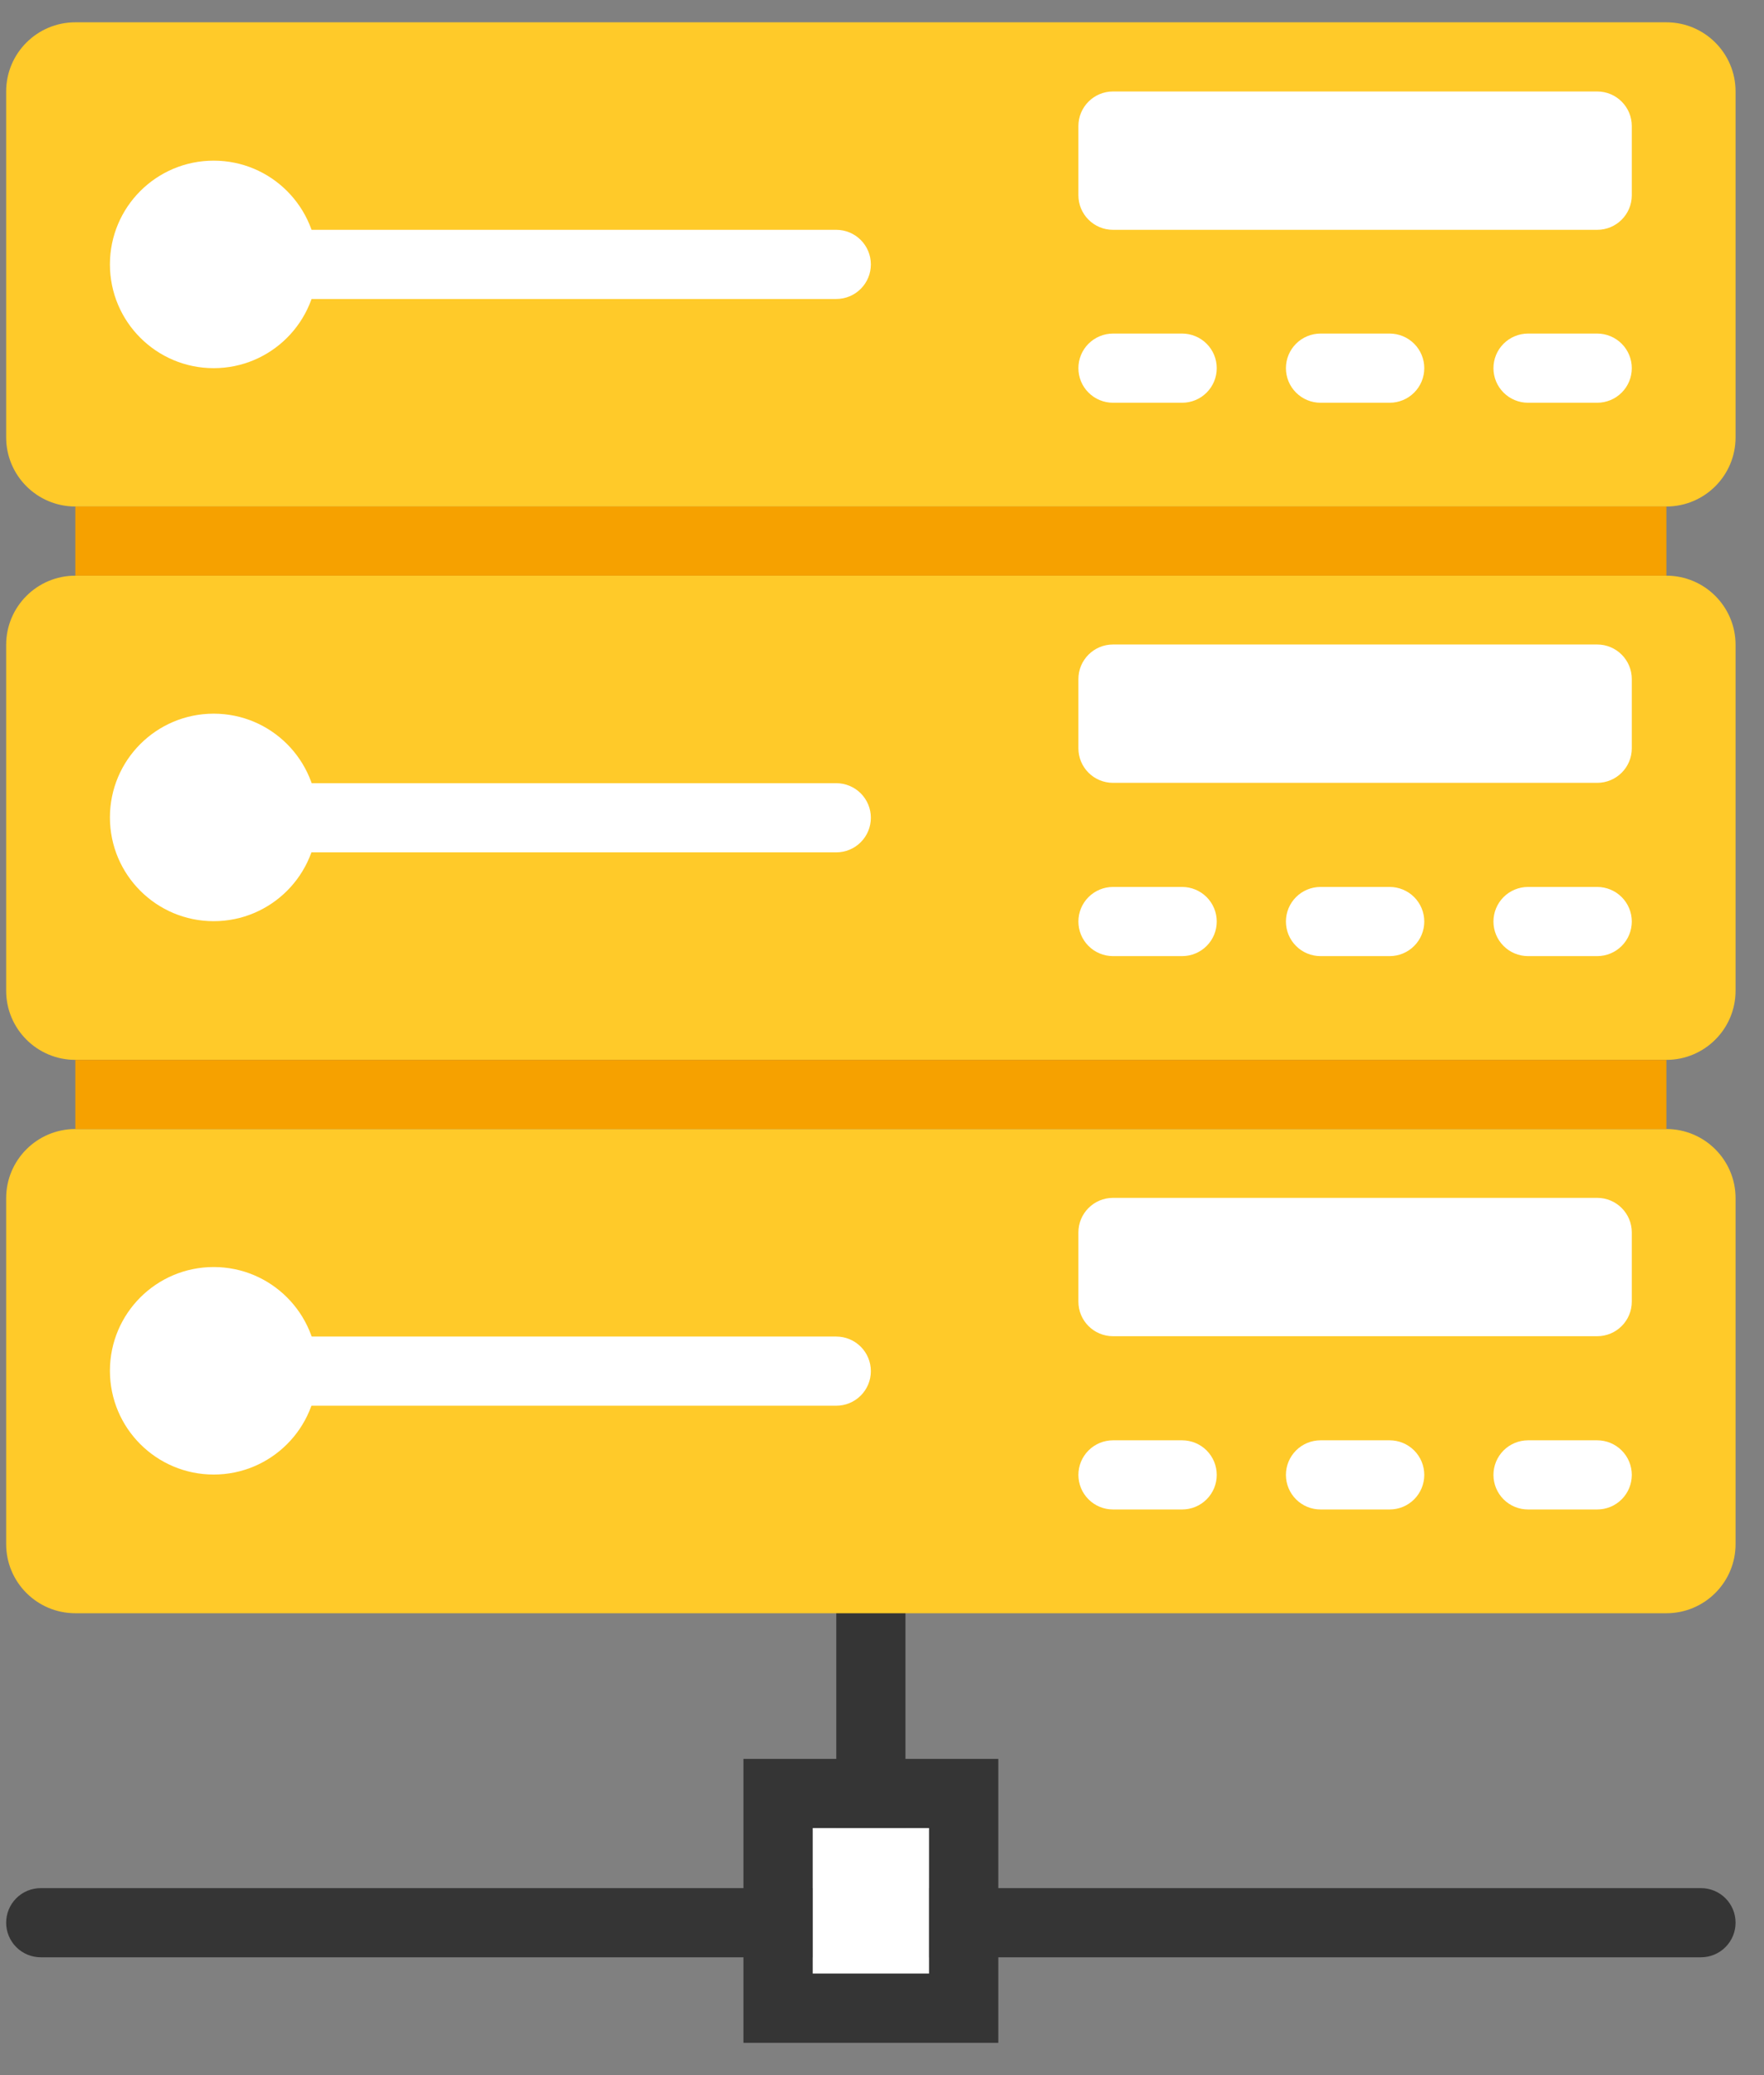
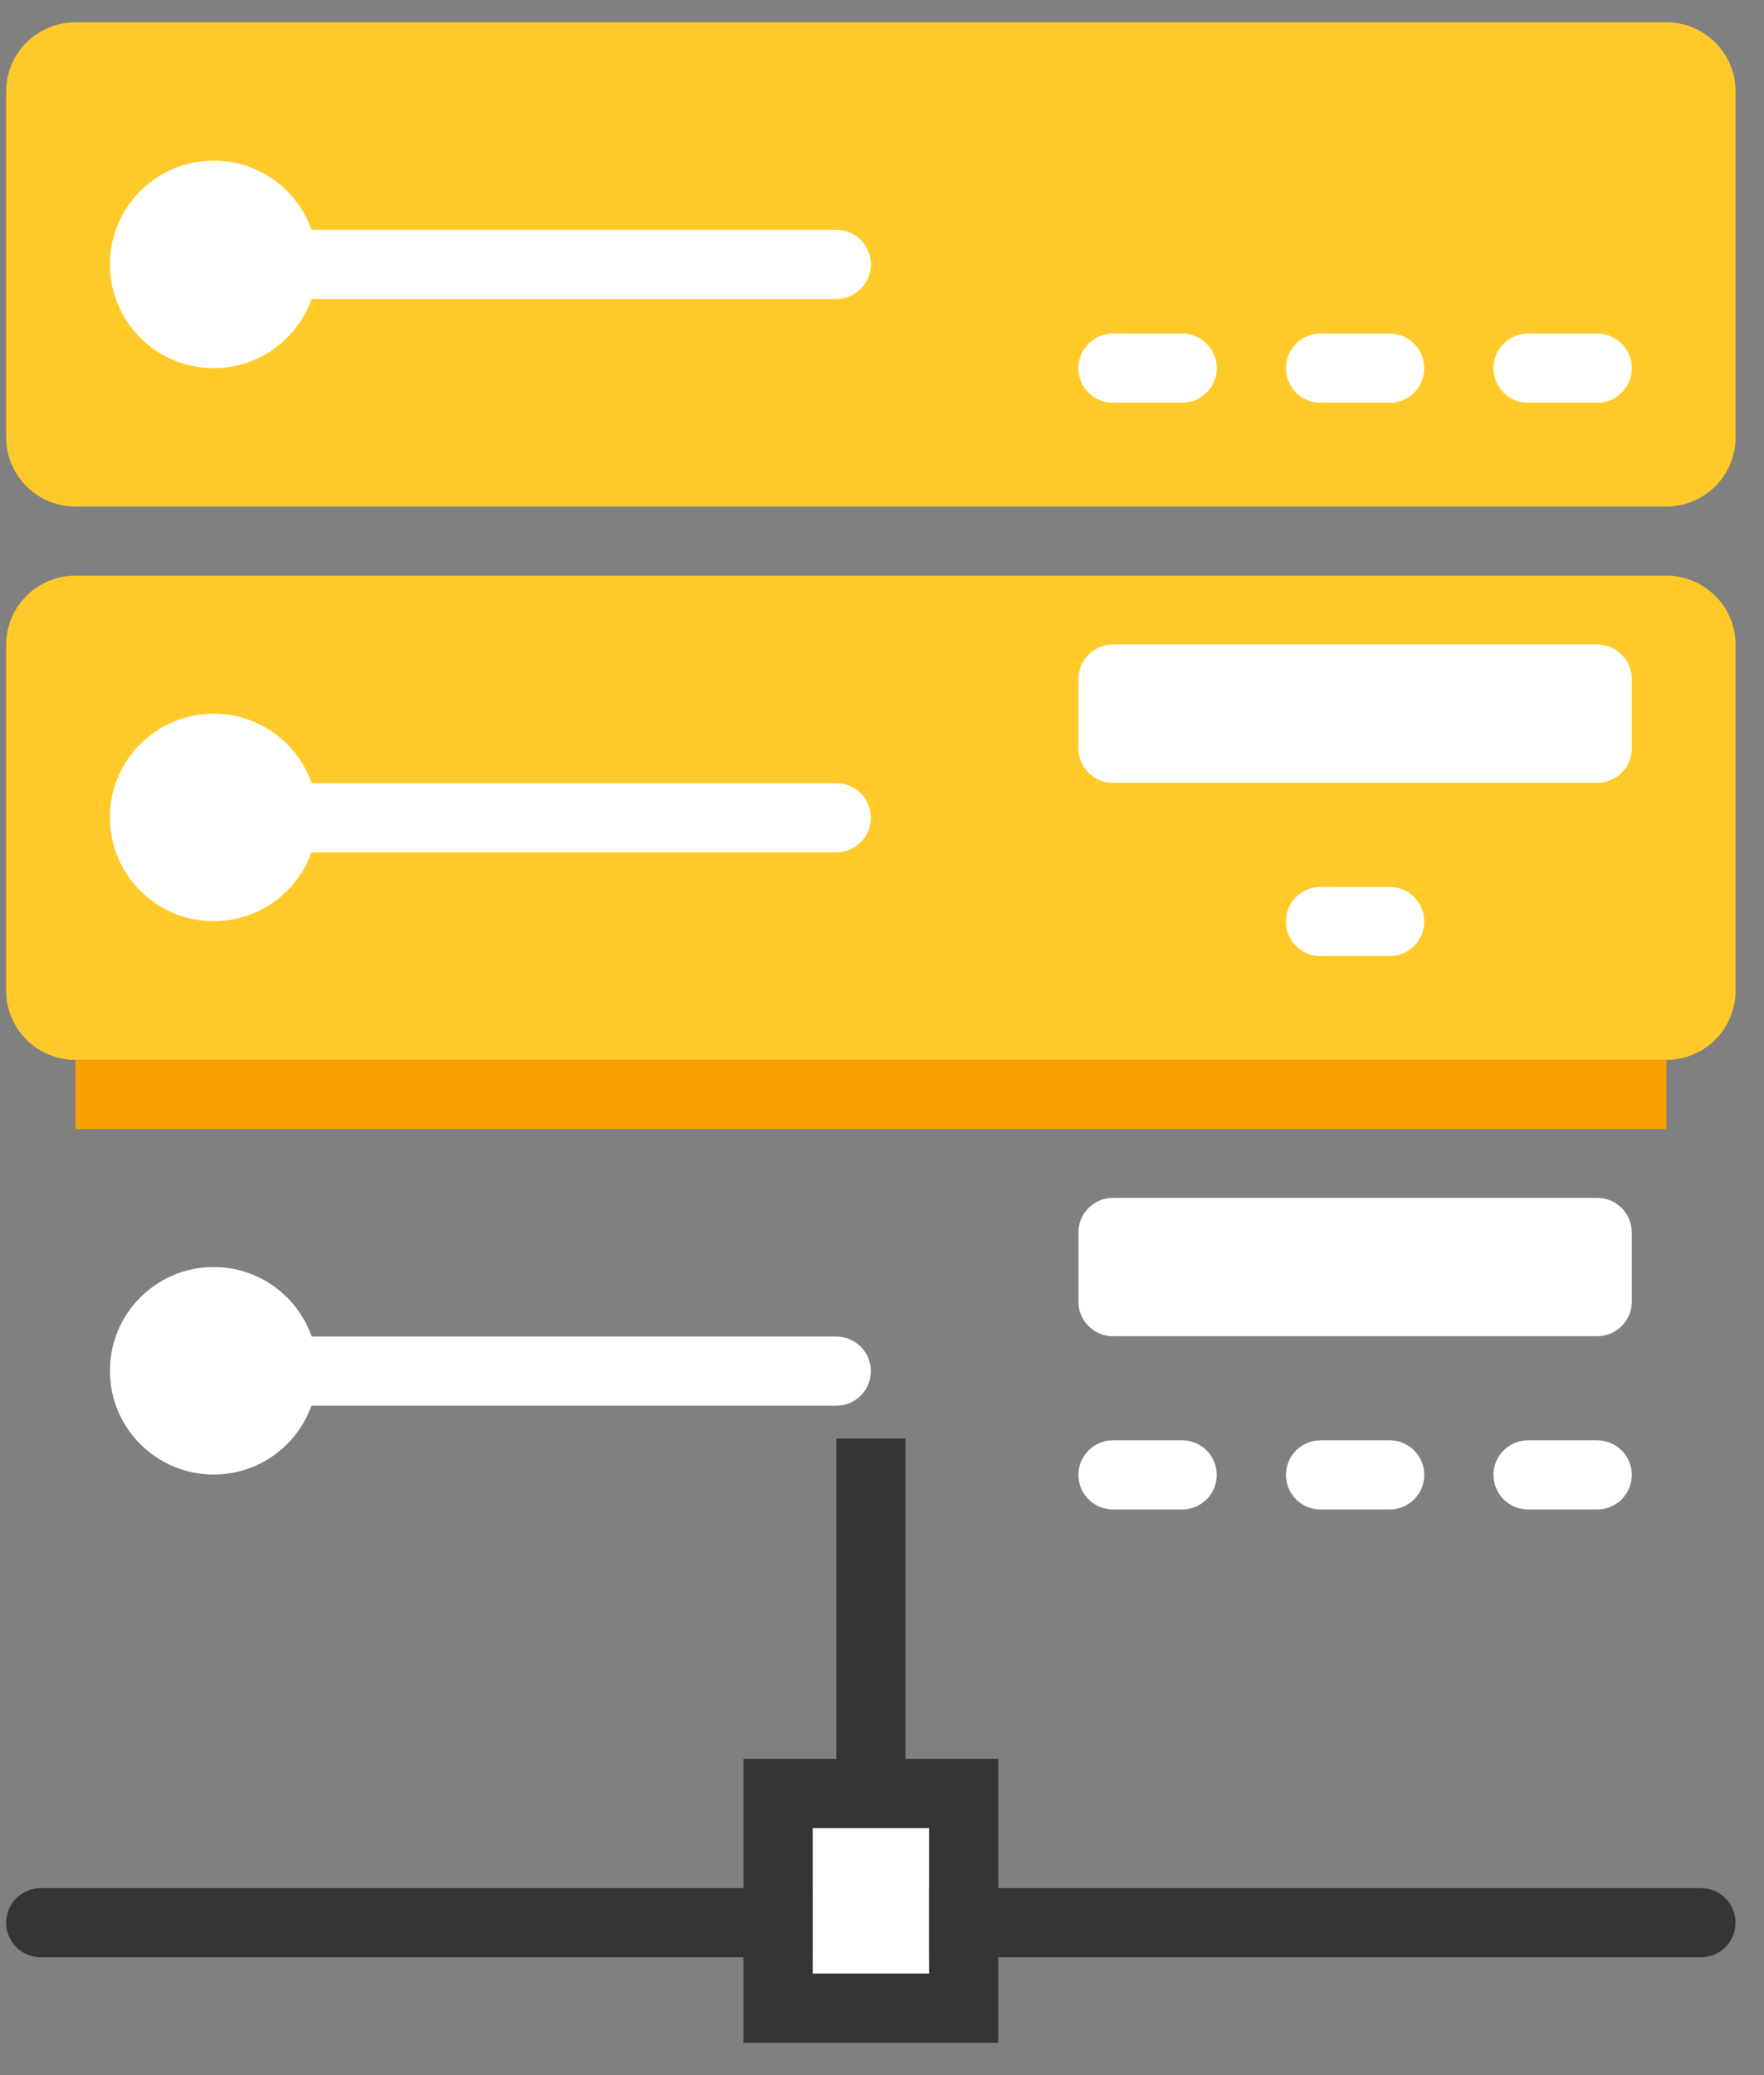
<svg xmlns="http://www.w3.org/2000/svg" width="51" height="60" viewBox="0 0 51 60" fill="none">
  <rect x="0" y="0" width="51" height="60" fill="#808080" stroke="none" />
  <path d="M1.178 56.593H25.178V54.593H1.178C0.913 54.593 0.658 54.698 0.471 54.885C0.283 55.073 0.178 55.327 0.178 55.593C0.178 55.858 0.283 56.112 0.471 56.3C0.658 56.487 0.913 56.593 1.178 56.593Z" fill="#353535" />
  <path d="M25.178 56.593H49.178C49.443 56.593 49.698 56.487 49.885 56.3C50.073 56.112 50.178 55.858 50.178 55.593C50.178 55.327 50.073 55.073 49.885 54.885C49.698 54.698 49.443 54.593 49.178 54.593H25.178V56.593Z" fill="#353535" />
  <path d="M26.178 41.593H24.178V55.593H26.178V41.593Z" fill="#353535" />
  <path d="M48.178 0.645H2.178C1.073 0.645 0.178 1.541 0.178 2.645V12.645C0.178 13.75 1.073 14.645 2.178 14.645H48.178C49.283 14.645 50.178 13.75 50.178 12.645V2.645C50.178 1.541 49.283 0.645 48.178 0.645Z" fill="#FFCA29" />
  <path d="M48.178 16.645H2.178C1.073 16.645 0.178 17.541 0.178 18.645V28.645C0.178 29.75 1.073 30.645 2.178 30.645H48.178C49.283 30.645 50.178 29.75 50.178 28.645V18.645C50.178 17.541 49.283 16.645 48.178 16.645Z" fill="#FFCA29" />
-   <path d="M48.178 32.645H2.178C1.073 32.645 0.178 33.541 0.178 34.645V44.645C0.178 45.75 1.073 46.645 2.178 46.645H48.178C49.283 46.645 50.178 45.75 50.178 44.645V34.645C50.178 33.541 49.283 32.645 48.178 32.645Z" fill="#FFCA29" />
-   <path d="M48.178 14.645H2.178V16.645H48.178V14.645Z" fill="#F6A100" />
  <path d="M48.178 30.645H2.178V32.645H48.178V30.645Z" fill="#F6A100" />
  <path d="M24.178 8.645H8.178V6.645H24.178C24.443 6.645 24.698 6.751 24.885 6.938C25.073 7.126 25.178 7.38 25.178 7.645C25.178 7.91 25.073 8.165 24.885 8.352C24.698 8.54 24.443 8.645 24.178 8.645Z" fill="white" />
  <path d="M6.178 10.645C7.835 10.645 9.178 9.302 9.178 7.645C9.178 5.988 7.835 4.645 6.178 4.645C4.521 4.645 3.178 5.988 3.178 7.645C3.178 9.302 4.521 10.645 6.178 10.645Z" fill="white" />
-   <path d="M46.178 2.645H32.178C31.626 2.645 31.178 3.093 31.178 3.645V5.645C31.178 6.198 31.626 6.645 32.178 6.645H46.178C46.73 6.645 47.178 6.198 47.178 5.645V3.645C47.178 3.093 46.73 2.645 46.178 2.645Z" fill="white" />
  <path d="M34.178 11.645H32.178C31.913 11.645 31.659 11.54 31.471 11.352C31.283 11.165 31.178 10.911 31.178 10.645C31.178 10.38 31.283 10.126 31.471 9.938C31.659 9.751 31.913 9.645 32.178 9.645H34.178C34.443 9.645 34.698 9.751 34.885 9.938C35.073 10.126 35.178 10.38 35.178 10.645C35.178 10.911 35.073 11.165 34.885 11.352C34.698 11.54 34.443 11.645 34.178 11.645Z" fill="white" />
  <path d="M40.178 11.645H38.178C37.913 11.645 37.658 11.54 37.471 11.352C37.283 11.165 37.178 10.911 37.178 10.645C37.178 10.38 37.283 10.126 37.471 9.938C37.658 9.751 37.913 9.645 38.178 9.645H40.178C40.443 9.645 40.698 9.751 40.885 9.938C41.073 10.126 41.178 10.38 41.178 10.645C41.178 10.911 41.073 11.165 40.885 11.352C40.698 11.54 40.443 11.645 40.178 11.645Z" fill="white" />
  <path d="M46.178 11.645H44.178C43.913 11.645 43.658 11.54 43.471 11.352C43.283 11.165 43.178 10.911 43.178 10.645C43.178 10.38 43.283 10.126 43.471 9.938C43.658 9.751 43.913 9.645 44.178 9.645H46.178C46.443 9.645 46.698 9.751 46.885 9.938C47.073 10.126 47.178 10.38 47.178 10.645C47.178 10.911 47.073 11.165 46.885 11.352C46.698 11.54 46.443 11.645 46.178 11.645Z" fill="white" />
  <path d="M24.178 24.645H8.178V22.645H24.178C24.443 22.645 24.698 22.751 24.885 22.938C25.073 23.126 25.178 23.38 25.178 23.645C25.178 23.91 25.073 24.165 24.885 24.352C24.698 24.54 24.443 24.645 24.178 24.645Z" fill="white" />
  <path d="M6.178 26.635C7.835 26.635 9.178 25.292 9.178 23.635C9.178 21.978 7.835 20.635 6.178 20.635C4.521 20.635 3.178 21.978 3.178 23.635C3.178 25.292 4.521 26.635 6.178 26.635Z" fill="white" />
  <path d="M46.178 18.635H32.178C31.626 18.635 31.178 19.083 31.178 19.635V21.635C31.178 22.188 31.626 22.635 32.178 22.635H46.178C46.73 22.635 47.178 22.188 47.178 21.635V19.635C47.178 19.083 46.73 18.635 46.178 18.635Z" fill="white" />
-   <path d="M34.178 27.645H32.178C31.913 27.645 31.659 27.54 31.471 27.352C31.283 27.165 31.178 26.91 31.178 26.645C31.178 26.38 31.283 26.126 31.471 25.938C31.659 25.751 31.913 25.645 32.178 25.645H34.178C34.443 25.645 34.698 25.751 34.885 25.938C35.073 26.126 35.178 26.38 35.178 26.645C35.178 26.91 35.073 27.165 34.885 27.352C34.698 27.54 34.443 27.645 34.178 27.645Z" fill="white" />
  <path d="M40.178 27.645H38.178C37.913 27.645 37.658 27.54 37.471 27.352C37.283 27.165 37.178 26.91 37.178 26.645C37.178 26.38 37.283 26.126 37.471 25.938C37.658 25.751 37.913 25.645 38.178 25.645H40.178C40.443 25.645 40.698 25.751 40.885 25.938C41.073 26.126 41.178 26.38 41.178 26.645C41.178 26.91 41.073 27.165 40.885 27.352C40.698 27.54 40.443 27.645 40.178 27.645Z" fill="white" />
-   <path d="M46.178 27.645H44.178C43.913 27.645 43.658 27.54 43.471 27.352C43.283 27.165 43.178 26.91 43.178 26.645C43.178 26.38 43.283 26.126 43.471 25.938C43.658 25.751 43.913 25.645 44.178 25.645H46.178C46.443 25.645 46.698 25.751 46.885 25.938C47.073 26.126 47.178 26.38 47.178 26.645C47.178 26.91 47.073 27.165 46.885 27.352C46.698 27.54 46.443 27.645 46.178 27.645Z" fill="white" />
  <path d="M24.178 40.645H8.178V38.645H24.178C24.443 38.645 24.698 38.751 24.885 38.938C25.073 39.126 25.178 39.38 25.178 39.645C25.178 39.91 25.073 40.165 24.885 40.352C24.698 40.54 24.443 40.645 24.178 40.645Z" fill="white" />
  <path d="M6.178 42.635C7.835 42.635 9.178 41.292 9.178 39.635C9.178 37.978 7.835 36.635 6.178 36.635C4.521 36.635 3.178 37.978 3.178 39.635C3.178 41.292 4.521 42.635 6.178 42.635Z" fill="white" />
  <path d="M46.178 34.635H32.178C31.626 34.635 31.178 35.083 31.178 35.635V37.635C31.178 38.188 31.626 38.635 32.178 38.635H46.178C46.73 38.635 47.178 38.188 47.178 37.635V35.635C47.178 35.083 46.73 34.635 46.178 34.635Z" fill="white" />
  <path d="M34.178 43.645H32.178C31.913 43.645 31.659 43.54 31.471 43.352C31.283 43.165 31.178 42.91 31.178 42.645C31.178 42.38 31.283 42.126 31.471 41.938C31.659 41.751 31.913 41.645 32.178 41.645H34.178C34.443 41.645 34.698 41.751 34.885 41.938C35.073 42.126 35.178 42.38 35.178 42.645C35.178 42.91 35.073 43.165 34.885 43.352C34.698 43.54 34.443 43.645 34.178 43.645Z" fill="white" />
  <path d="M40.178 43.645H38.178C37.913 43.645 37.658 43.54 37.471 43.352C37.283 43.165 37.178 42.91 37.178 42.645C37.178 42.38 37.283 42.126 37.471 41.938C37.658 41.751 37.913 41.645 38.178 41.645H40.178C40.443 41.645 40.698 41.751 40.885 41.938C41.073 42.126 41.178 42.38 41.178 42.645C41.178 42.91 41.073 43.165 40.885 43.352C40.698 43.54 40.443 43.645 40.178 43.645Z" fill="white" />
  <path d="M46.178 43.645H44.178C43.913 43.645 43.658 43.54 43.471 43.352C43.283 43.165 43.178 42.91 43.178 42.645C43.178 42.38 43.283 42.126 43.471 41.938C43.658 41.751 43.913 41.645 44.178 41.645H46.178C46.443 41.645 46.698 41.751 46.885 41.938C47.073 42.126 47.178 42.38 47.178 42.645C47.178 42.91 47.073 43.165 46.885 43.352C46.698 43.54 46.443 43.645 46.178 43.645Z" fill="white" />
  <path d="M26.862 57.066H23.494V52.856H26.862V57.066Z" fill="white" />
  <path fill-rule="evenodd" clip-rule="evenodd" d="M23.494 52.856H26.862V57.066H23.494V52.856ZM28.862 59.066H21.494V50.856H28.862V59.066Z" fill="#353535" />
</svg>